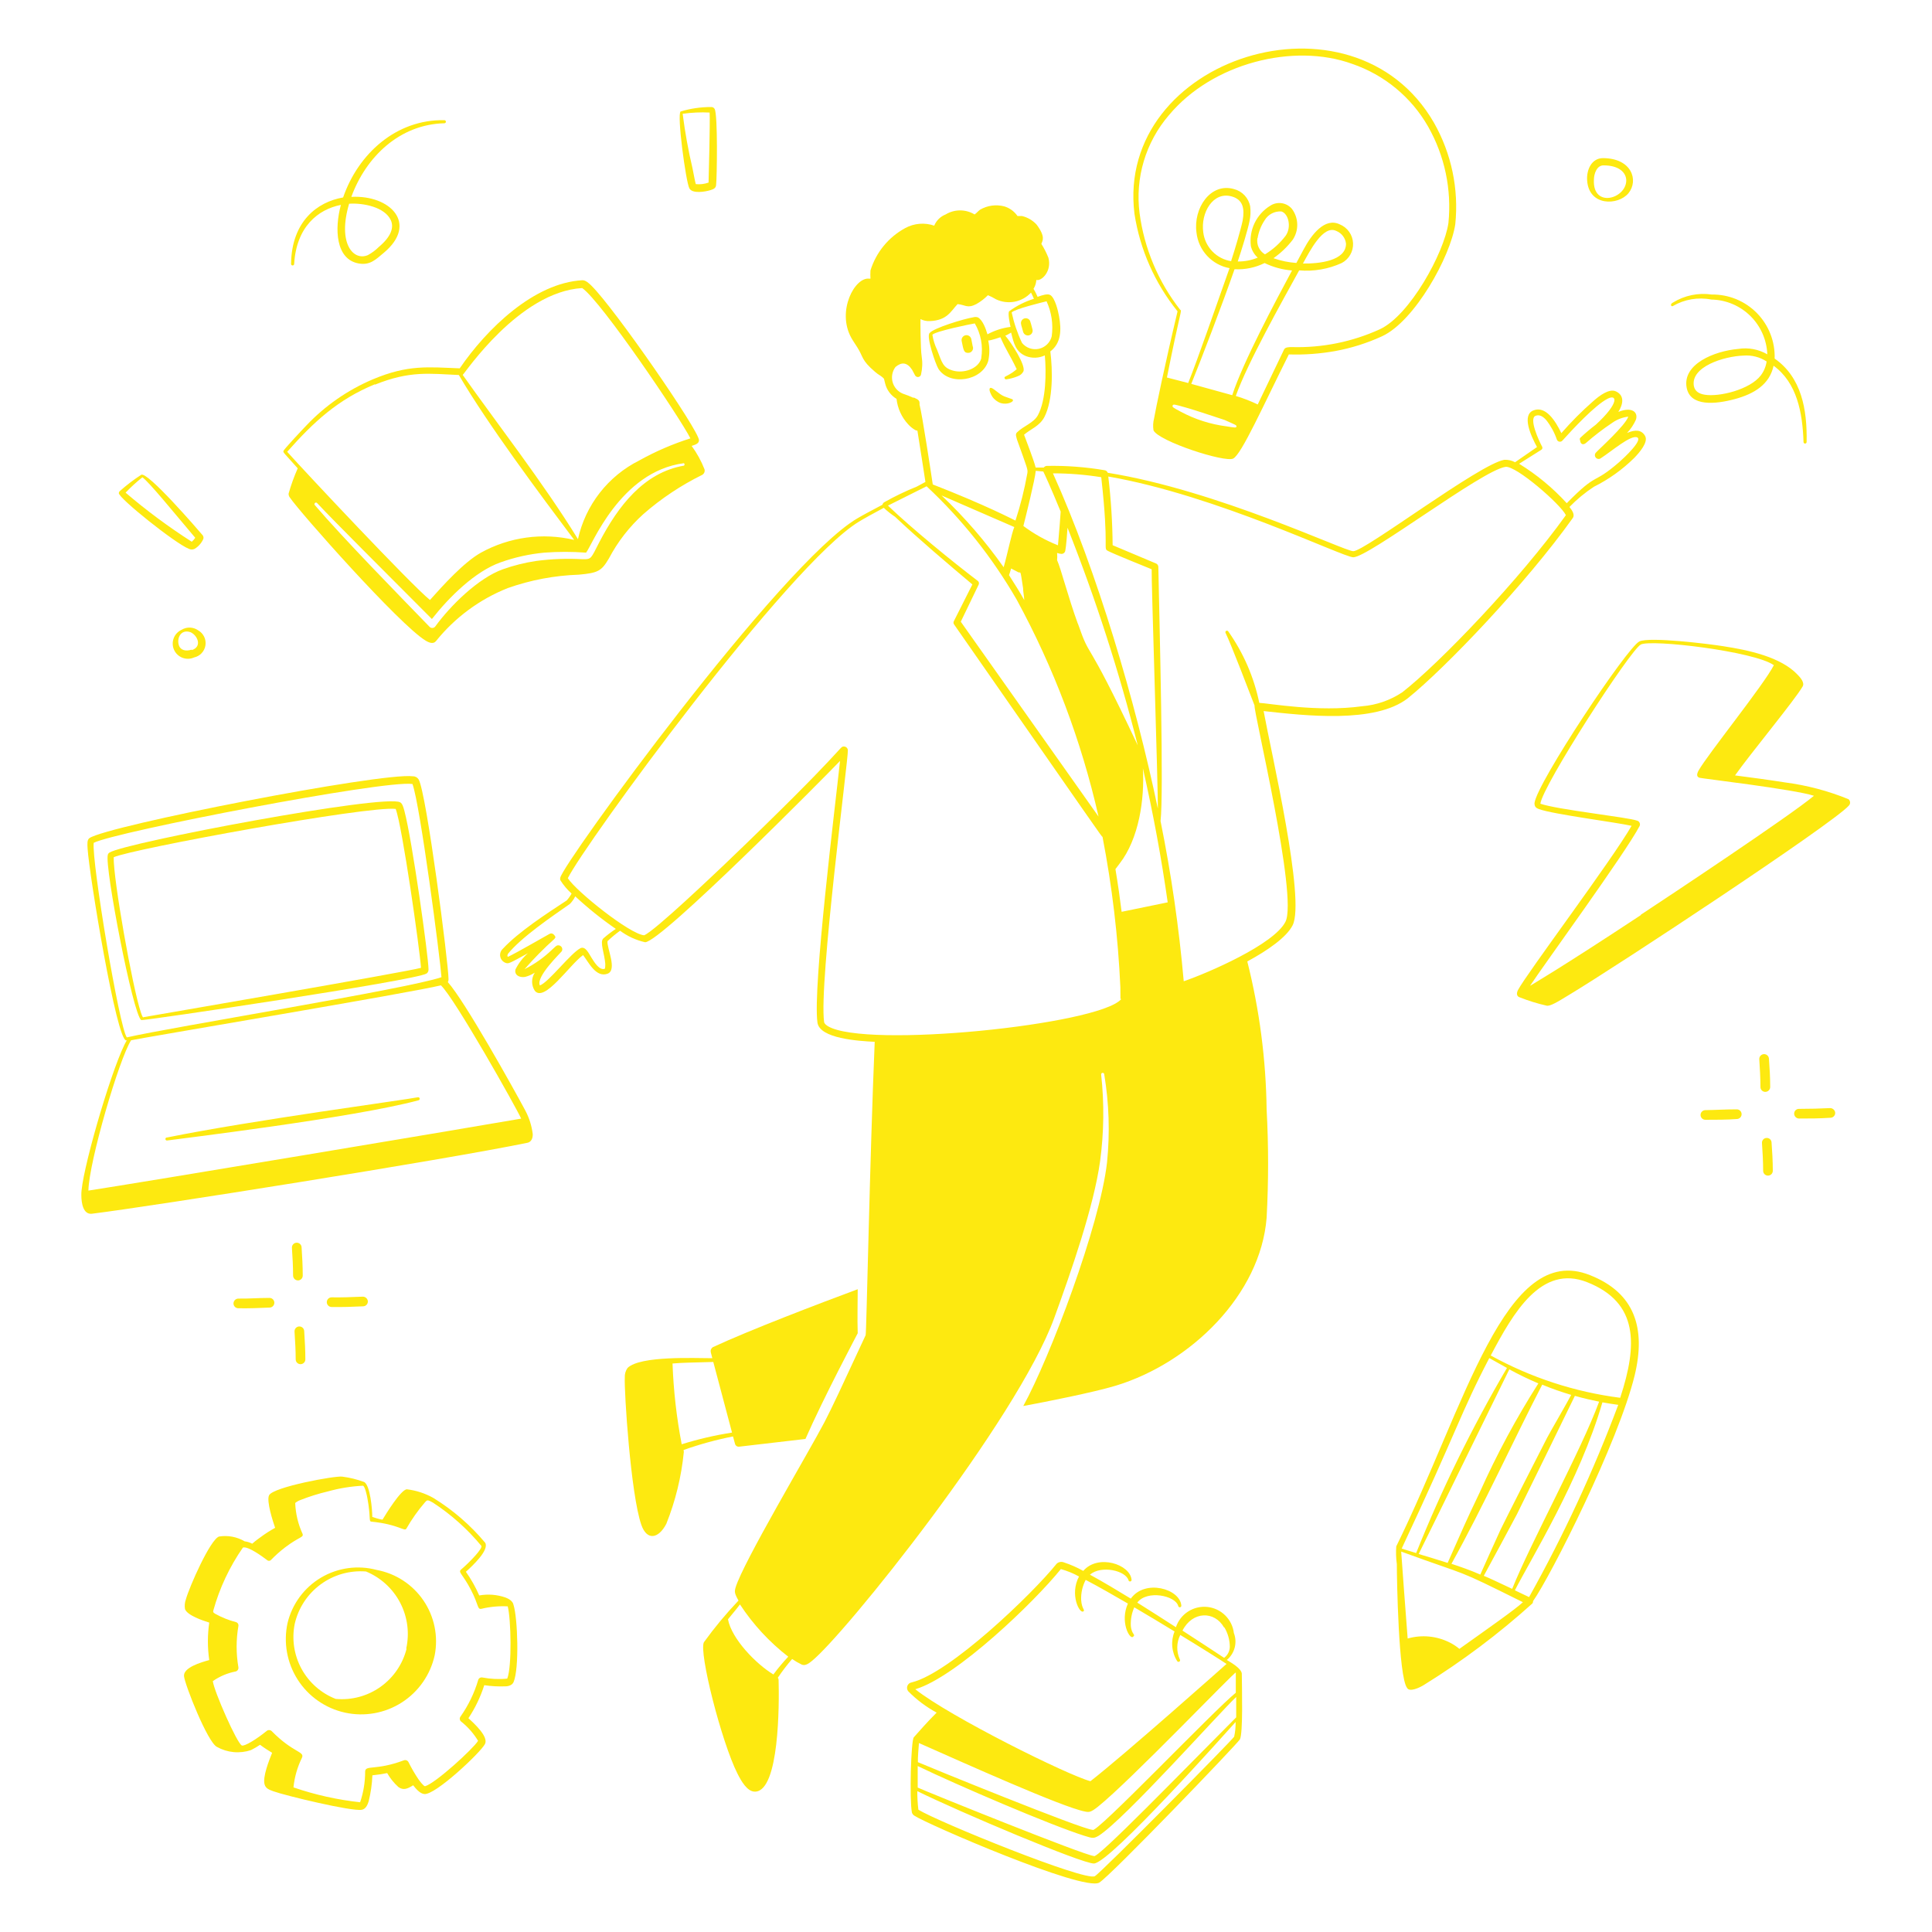
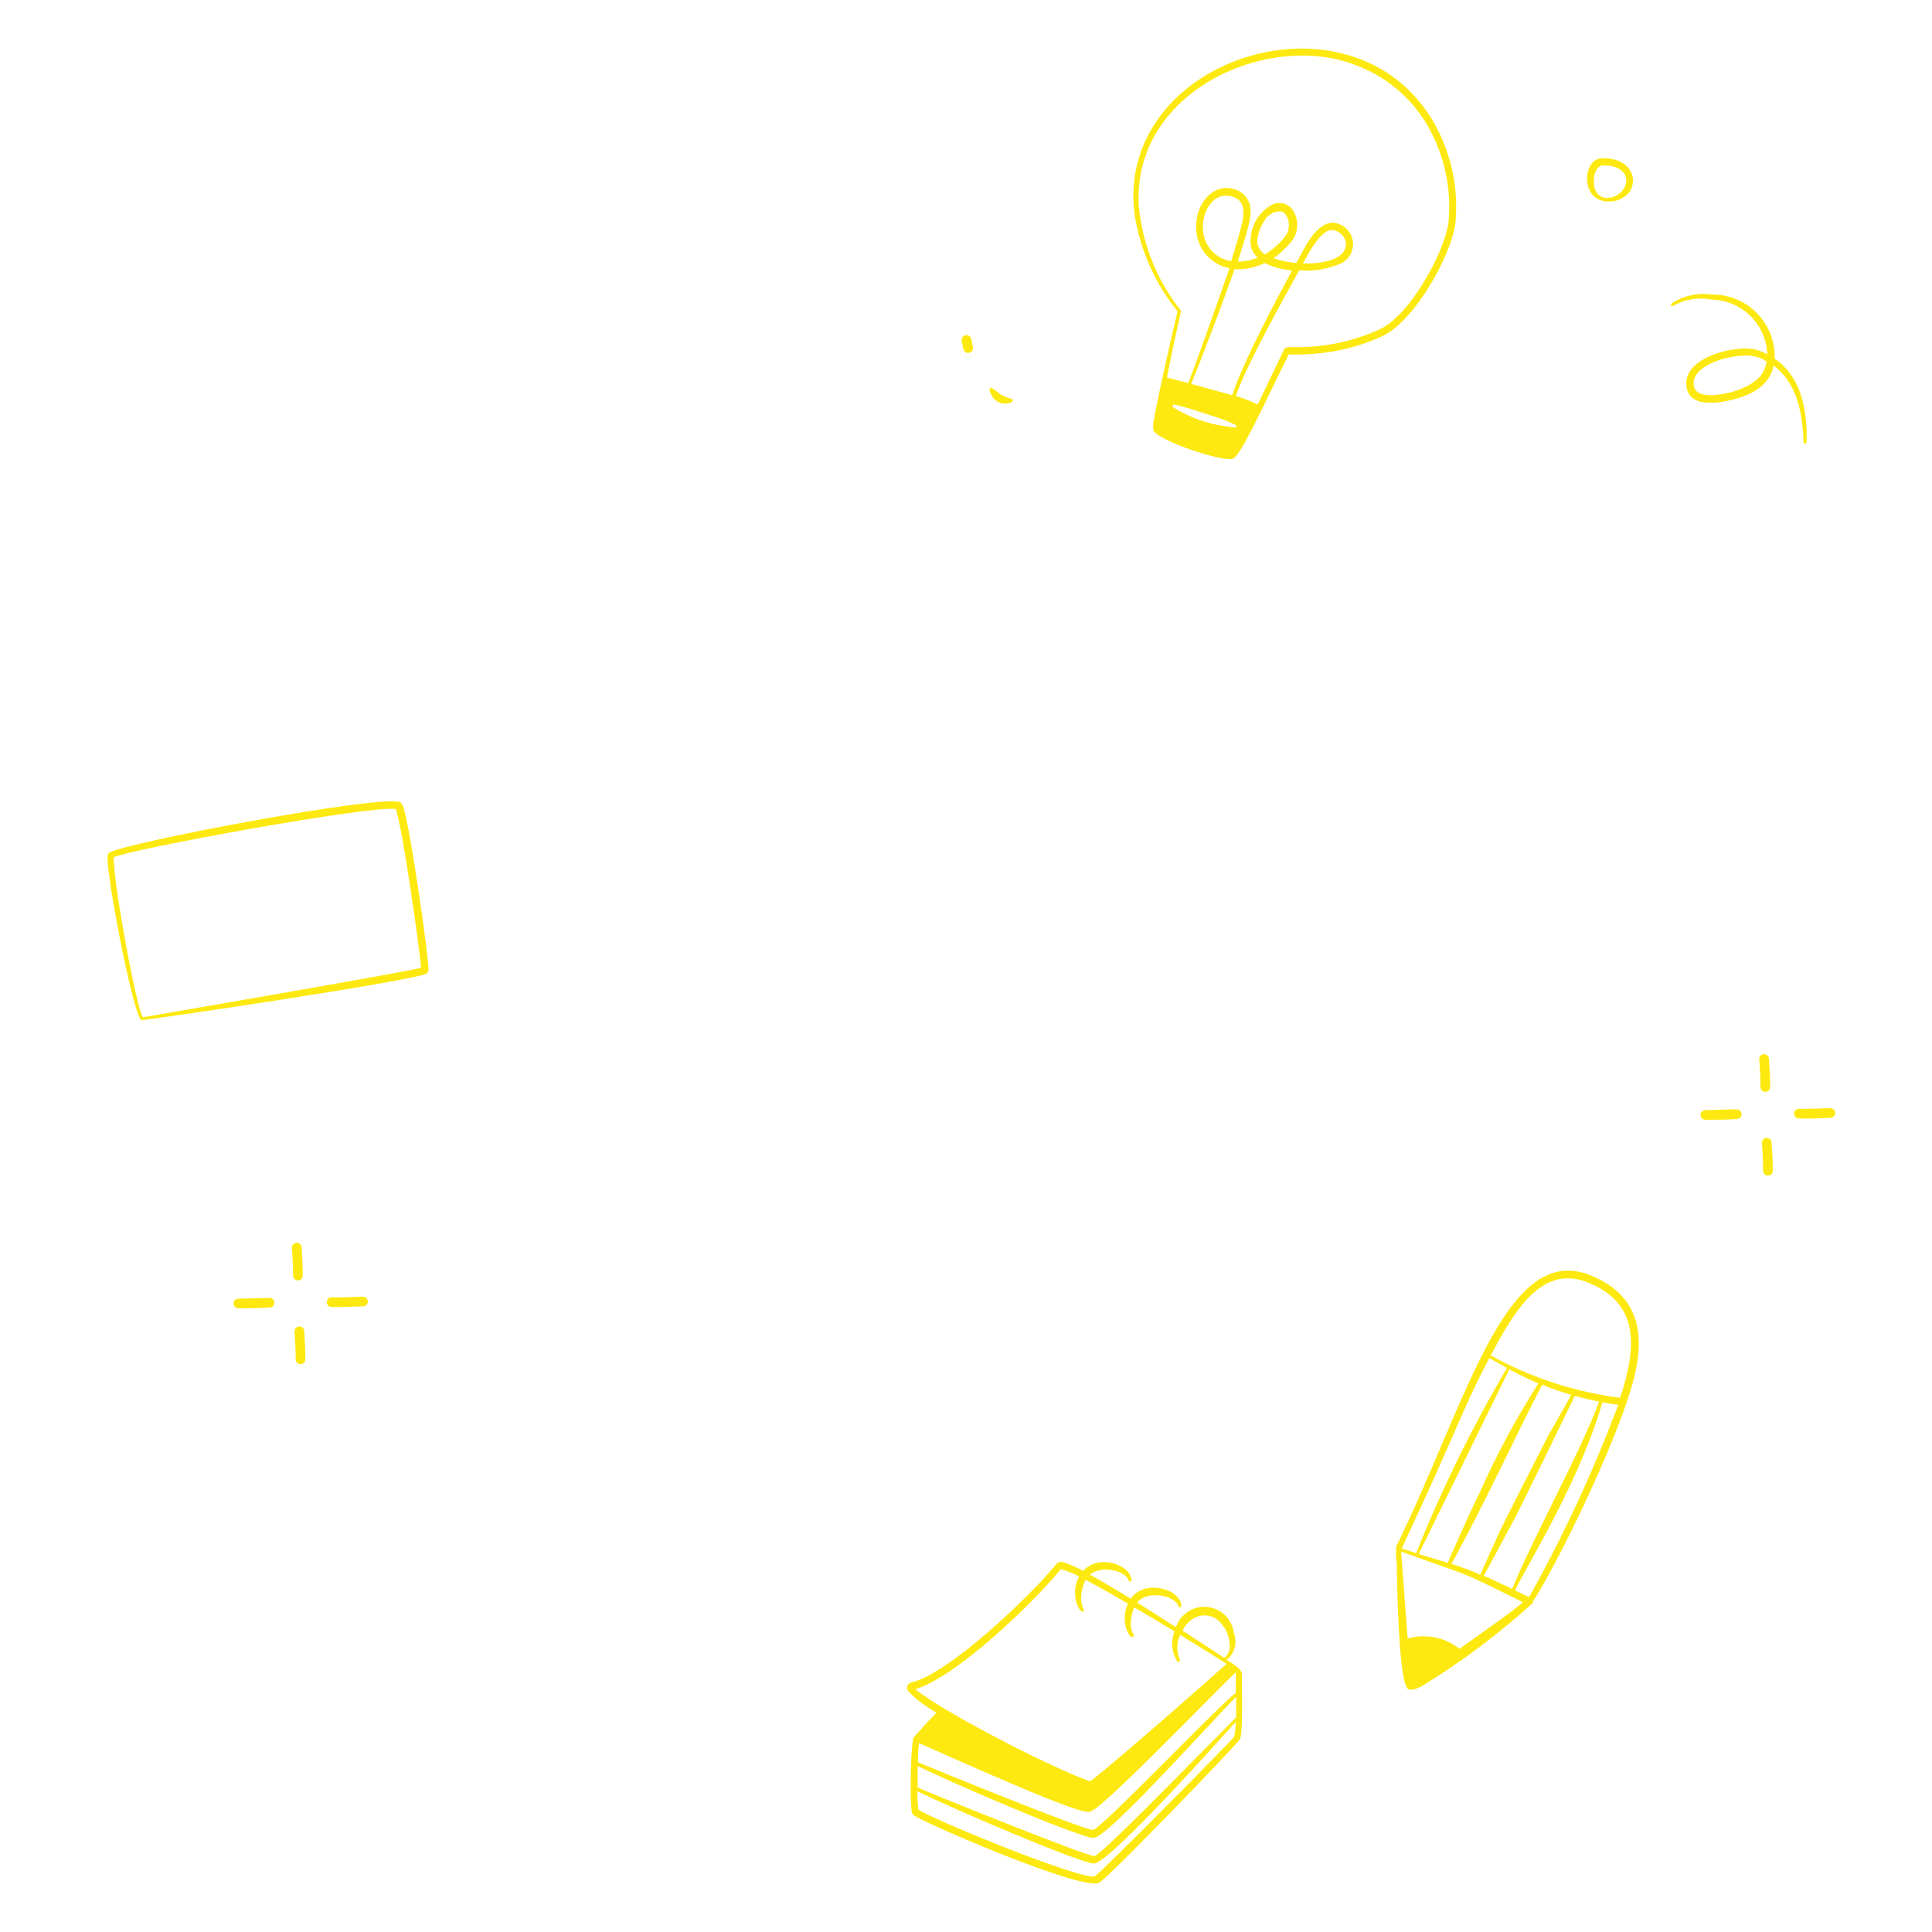
<svg xmlns="http://www.w3.org/2000/svg" width="386" height="386" viewBox="0 0 386 386" fill="none">
-   <path d="M136.586 289.693C139.803 288.553 143.1 287.65 146.448 286.991L146.854 288.477C146.899 288.652 147.006 288.805 147.155 288.908C147.304 289.011 147.485 289.056 147.664 289.037L160.923 287.493C164.571 279.174 171.268 266.571 171.365 266.378C171.268 263.233 171.365 260.588 171.365 257.578C163.78 260.395 149.749 265.742 142.415 269.158C142.249 269.265 142.121 269.421 142.048 269.604C141.975 269.787 141.962 269.989 142.009 270.181C142.009 270.181 142.145 270.663 142.318 271.358C138.728 271.358 127.978 270.837 125.392 273.288C124.99 273.848 124.792 274.529 124.832 275.218C124.678 277.881 126.01 298.571 128.133 304.65C129.233 307.835 131.549 307.487 133.131 304.438C134.963 299.846 136.139 295.018 136.625 290.098C136.625 289.847 136.567 289.867 136.586 289.693ZM134.367 272.419C136.721 272.226 137.455 272.265 142.511 272.111C143.418 275.546 145.29 282.61 146.255 286.219C142.85 286.746 139.489 287.527 136.2 288.554C135.175 283.231 134.562 277.837 134.367 272.419Z" fill="#FDE910" />
-   <path d="M314.223 103.506C314.706 102.83 314.088 101.962 313.567 101.286C315.043 99.768 316.68 98.415 318.45 97.253C321.436 95.764 324.166 93.81 326.537 91.463C327.521 90.44 329.374 88.336 328.679 87.101C327.984 85.866 326.749 85.788 325.07 86.502C325.797 85.739 326.391 84.858 326.826 83.897C327.367 82.392 326.093 81.176 323.333 82.295C324.336 80.693 324.568 79.014 322.87 78.204C321.499 77.547 319.492 79.111 318.334 80.133C316.06 82.12 313.926 84.261 311.946 86.541C310.73 83.993 308.8 81.06 306.387 81.986C303.975 82.913 305.847 87.062 307.082 89.32L302.701 92.35C302.039 91.993 301.291 91.826 300.54 91.868C295.56 92.717 272.69 110.126 270.374 110.126C268.598 110.126 243.238 97.967 221.313 94.454C221.271 94.323 221.192 94.206 221.086 94.117C220.98 94.028 220.852 93.971 220.715 93.952C216.891 93.3 213.013 93.009 209.135 93.084C209.017 93.092 208.903 93.125 208.799 93.182C208.696 93.239 208.606 93.317 208.536 93.412H206.915C206.529 91.849 205.101 88.24 204.599 86.85C205.912 85.711 207.726 85.132 208.672 83.299C210.409 79.902 210.331 73.996 209.849 70.213C212.03 68.553 212.088 65.89 211.586 63.169C211.393 62.069 210.795 59.579 209.868 58.961C209.347 58.614 208.247 58.961 207.301 59.309C206.356 57.109 206.356 58.112 206.742 57.224C206.921 56.815 207.025 56.377 207.05 55.931C208.073 56.24 210.196 54.194 209.463 51.492C209.079 50.525 208.607 49.595 208.054 48.713C208.324 48.057 208.903 47.266 207.089 44.853C206.308 44.01 205.293 43.419 204.175 43.155H203.287C202.647 42.225 201.706 41.544 200.623 41.225C198.989 40.808 197.256 41.05 195.798 41.9C195.412 42.19 195.104 42.576 194.718 42.846C193.845 42.316 192.844 42.036 191.823 42.036C190.802 42.036 189.8 42.316 188.928 42.846C188.417 43.046 187.952 43.348 187.56 43.733C187.169 44.117 186.859 44.577 186.65 45.085C185.705 44.758 184.701 44.633 183.704 44.716C182.708 44.799 181.739 45.089 180.86 45.567C177.526 47.375 175.032 50.416 173.912 54.04C173.881 54.586 173.881 55.134 173.912 55.68H173.7C170.805 55.256 167.119 62.127 170.072 67.473C170.419 68.11 170.863 68.708 171.287 69.403C172.523 71.333 172.04 71.912 174.8 74.266C175.611 74.961 175.746 74.903 176.248 75.328C176.749 75.752 176.556 75.54 176.846 76.621C177.004 77.257 177.286 77.857 177.677 78.383C178.068 78.91 178.56 79.354 179.123 79.69C179.328 81.577 180.133 83.35 181.42 84.746C181.827 85.202 182.303 85.593 182.829 85.904C182.971 85.984 183.129 86.03 183.292 86.039C183.871 89.629 184.585 94.3 184.894 96.288L183.176 97.214C180.929 98.118 178.743 99.169 176.634 100.36C176.468 100.474 176.351 100.646 176.305 100.842C174.26 101.923 172.33 102.946 171.23 103.602C155.905 112.693 112.384 172.619 111.94 175.36C111.891 175.517 111.891 175.685 111.94 175.842C112.564 176.837 113.324 177.74 114.198 178.525C113.929 179.016 113.605 179.476 113.233 179.895C109.373 182.423 103.583 186.187 100.476 189.545C100.258 189.739 100.094 189.987 100.001 190.264C99.909 190.541 99.889 190.837 99.946 191.123C100.002 191.41 100.133 191.677 100.324 191.897C100.515 192.118 100.76 192.285 101.035 192.382C101.614 192.575 101.711 192.517 105.474 190.452C104.44 191.359 103.594 192.461 102.985 193.695C102.734 194.756 103.699 195.374 104.915 195.181C105.599 195.001 106.25 194.715 106.845 194.332C106.497 194.869 106.311 195.496 106.311 196.136C106.311 196.776 106.497 197.403 106.845 197.941C108.775 200.372 113.831 192.71 116.495 190.819C117.576 192.189 119.042 195.393 121.378 194.544C123.404 193.791 121.185 189.333 121.378 188.04C122.163 187.286 123.001 186.589 123.887 185.955C125.375 187.06 127.078 187.842 128.885 188.252C132.07 188.252 165.304 154.709 167.833 152.026C166.926 160.557 162.352 197.169 163.317 204.29C163.76 207.513 171.5 207.977 174.761 208.15C173.777 231.31 173.121 266.398 172.947 266.764C167.833 277.785 166.443 280.796 164.725 284.134C161.599 290.117 148.436 312.197 146.95 317.215C146.738 318.006 146.719 318.315 147.548 319.782C145.061 322.396 142.753 325.175 140.639 328.1C139.578 330.03 144.132 348.017 147.355 354.386C148.089 355.815 149.285 358.015 150.887 357.957C155.712 357.783 155.693 340.452 155.558 335.608C155.557 335.458 155.502 335.314 155.404 335.202C156.278 333.897 157.232 332.647 158.26 331.458C158.874 331.88 159.519 332.255 160.19 332.577C160.846 332.867 161.58 332.365 162.12 331.921C168.547 326.865 203.21 283.671 210.64 263.29C214.018 253.988 218.515 241.134 219.788 232.024C220.567 226.265 220.638 220.431 220.001 214.654C220.001 214.573 220.033 214.494 220.091 214.436C220.149 214.378 220.228 214.346 220.309 214.346C220.391 214.346 220.47 214.378 220.528 214.436C220.586 214.494 220.618 214.573 220.618 214.654C221.585 220.464 221.773 226.377 221.178 232.237C219.75 244.878 209.772 271.223 204.445 280.911C209.038 280.062 218.379 278.209 222.896 276.858C237.95 272.284 251.846 258.639 253.062 243.315C253.455 236.096 253.455 228.86 253.062 221.641C252.931 211.675 251.636 201.758 249.202 192.093C253.293 189.873 257.037 187.268 258.253 184.875C260.859 179.76 253.969 150.328 252.463 142.067C260.704 142.974 274.735 144.615 281.278 139.5C288.767 133.479 304.94 116.533 314.223 103.506ZM154.516 334.546C151.042 332.442 146.178 327.444 145.445 323.526C146.236 322.522 147.066 321.596 147.838 320.554C150.454 324.545 153.715 328.073 157.488 330.995C156.428 332.119 155.435 333.305 154.516 334.546ZM307.951 89.861C308.051 89.797 308.122 89.697 308.151 89.583C308.18 89.468 308.163 89.346 308.105 89.243C307.43 87.989 305.403 83.569 306.812 83.067C307.623 82.758 308.337 83.26 308.935 83.936C309.849 85.095 310.56 86.4 311.039 87.796C311.075 87.909 311.14 88.011 311.23 88.09C311.319 88.168 311.427 88.222 311.544 88.243C311.661 88.265 311.782 88.255 311.894 88.213C312.005 88.172 312.103 88.101 312.177 88.008C314.107 85.866 318.624 80.983 321.171 79.67C323.101 78.667 323.564 80.519 318.836 84.843C317.75 85.671 316.706 86.553 315.709 87.487C315.654 87.562 315.625 87.654 315.625 87.747C315.625 87.841 315.654 87.932 315.709 88.008C315.709 88.51 316.115 89.069 316.809 88.548C318.487 87.076 320.26 85.715 322.117 84.476C323.065 83.803 324.166 83.378 325.321 83.241C324.742 85.016 319.357 89.841 318.894 90.382C318.747 90.513 318.658 90.698 318.645 90.894C318.633 91.091 318.698 91.285 318.827 91.434C318.956 91.584 319.138 91.676 319.335 91.692C319.532 91.709 319.727 91.647 319.878 91.52C322.02 90.131 325.765 86.888 327.058 87.371C328.351 87.853 324.51 91.443 323.545 92.293C318.006 97.098 319.434 94.01 313.027 100.534C310.237 97.478 307.035 94.828 303.512 92.659L307.951 89.861ZM224.092 182.173C223.764 179.509 223.359 176.633 222.857 173.642L223.687 172.542C227.547 167.582 228.705 159.688 228.338 153.493C230.403 162.544 232.044 171.442 233.298 180.281L224.092 182.173ZM195.393 116.089C190.317 112.229 182.153 105.571 177.406 101.016L185.126 97.156C192.214 103.778 198.283 111.413 203.132 119.814C210.548 133.437 216.049 148.017 219.48 163.143L191.958 124.215L195.548 116.765C195.595 116.65 195.606 116.524 195.578 116.402C195.55 116.281 195.486 116.172 195.393 116.089ZM208.44 94.203C208.556 94.415 209.887 97.253 211.914 102.213C211.914 102.425 211.547 107.25 211.374 108.948C208.91 107.972 206.587 106.674 204.464 105.088C204.889 103.409 206.799 95.786 206.935 94.068L208.44 94.203ZM201.588 114.931C201.724 114.584 201.859 114.121 202.013 113.58L203.306 114.256C204.04 114.738 203.75 113.272 204.406 117.518C204.406 118.232 204.599 119.023 204.638 119.891C203.75 118.29 202.65 116.572 201.608 114.931H201.588ZM200.508 113.31C196.861 108.138 192.711 103.341 188.117 98.99L202.65 105.301C202.09 106.632 201.28 110.705 200.527 113.31H200.508ZM215.349 124.62C213.419 119.351 211.933 113.465 211.2 111.921C211.243 111.439 211.243 110.955 211.2 110.473C211.479 110.577 211.771 110.642 212.068 110.666C212.255 110.668 212.435 110.603 212.577 110.482C212.719 110.362 212.812 110.194 212.84 110.01C212.995 109.373 213.246 106.15 213.284 105.436C218.899 119.611 223.586 134.136 227.315 148.919C216.411 125.72 218.09 132.436 215.369 124.62H215.349ZM231.31 161.464C226.91 140.369 219.171 114.063 210.37 94.57C213.602 94.572 216.829 94.83 220.02 95.342C221.66 110.01 220.29 109.508 221.39 110.087C222.49 110.666 229.11 113.329 230.095 113.735C229.998 115.221 231.388 157.719 231.33 161.464H231.31ZM209.096 60.197C210.102 62.392 210.457 64.83 210.119 67.222C209.962 67.83 209.639 68.383 209.186 68.82C208.733 69.255 208.169 69.557 207.554 69.691C206.94 69.825 206.301 69.786 205.708 69.579C205.114 69.371 204.59 69.003 204.194 68.515C203.273 66.575 202.58 64.535 202.129 62.435C202.65 61.76 208.208 60.409 209.096 60.197ZM182.539 79.497C181.834 79.176 181.113 78.892 180.378 78.647C179.884 78.445 179.444 78.132 179.091 77.732C178.737 77.333 178.479 76.858 178.338 76.344C178.196 75.829 178.174 75.29 178.274 74.766C178.373 74.242 178.591 73.747 178.911 73.321C180.127 72.298 181.227 72.356 182.231 73.88C182.867 75.058 182.848 75.154 183.138 75.27C183.221 75.306 183.311 75.325 183.401 75.324C183.492 75.323 183.582 75.303 183.664 75.264C183.746 75.226 183.819 75.17 183.878 75.101C183.937 75.032 183.981 74.952 184.006 74.865C184.292 73.656 184.338 72.404 184.141 71.178C183.91 69.847 183.871 63.941 183.91 63.748C184.473 64.045 185.107 64.185 185.743 64.153C189.236 64.018 189.931 62.223 191.321 60.756C192.923 60.911 193.251 61.683 195.065 60.756C195.915 60.273 196.694 59.676 197.381 58.981C197.936 59.208 198.471 59.479 198.983 59.791C200.14 60.347 201.444 60.518 202.705 60.279C203.966 60.039 205.117 59.401 205.989 58.46C206.201 58.865 206.394 59.27 206.568 59.695C204.794 60.245 203.125 61.087 201.627 62.184C201.299 62.59 201.781 64.79 201.897 65.311C200.28 65.514 198.716 66.019 197.285 66.797C196.995 65.794 196.358 63.922 195.355 63.4C195.053 63.308 194.73 63.308 194.428 63.4C192.691 63.671 186.457 65.543 185.705 66.566C185.048 67.28 186.92 72.799 187.499 73.707C189.719 77.142 196.223 76.138 197.439 72.124C197.74 70.777 197.74 69.38 197.439 68.032C197.999 68.032 199.678 67.434 199.871 67.376C201.202 70.368 201.588 70.541 203.132 73.764C202.92 73.938 202.573 74.228 202.283 74.421C200.913 75.328 200.623 75.173 200.701 75.559C200.723 75.636 200.773 75.702 200.84 75.744C200.908 75.787 200.989 75.804 201.067 75.791C201.877 75.675 202.669 75.455 203.422 75.135C203.873 74.967 204.244 74.636 204.464 74.208C205.005 72.993 202.013 68.418 200.836 67.048C201.067 67.048 201.608 66.662 202.013 66.45C202.553 68.611 202.92 70.31 205.005 71.159C205.607 71.386 206.249 71.49 206.892 71.463C207.536 71.437 208.167 71.281 208.749 71.005C209.058 74.401 209 79.921 207.378 82.932C206.549 84.495 204.503 85.094 203.19 86.387C202.804 86.753 203.055 87.275 203.19 87.834C205.333 93.798 205.371 93.779 205.255 94.551C204.687 97.755 203.894 100.915 202.882 104.008C202.399 103.795 196.976 100.92 186.361 96.789C186.033 94.609 184.276 82.971 183.717 80.828C183.755 80.076 183.659 79.902 182.539 79.4V79.497ZM196.049 71.622C195.432 73.726 192.517 74.633 190.433 74.054C188.349 73.475 188.214 72.413 187.229 69.904C186.768 68.946 186.449 67.925 186.284 66.874C186.92 66.18 193.888 64.751 194.756 64.616C195.974 66.7 196.431 69.142 196.049 71.526V71.622ZM120.528 187.499C119.795 188.213 120.779 190.549 120.934 192.575C120.934 192.749 120.934 193.502 120.818 193.56C119.756 193.907 118.772 192.305 118.174 191.34C117.576 190.375 116.977 189.063 116.032 189.41C114.102 190.317 109.624 196.262 107.868 196.879C106.98 195.181 112.056 190.336 112.229 190.066C112.304 189.942 112.343 189.8 112.342 189.655C112.342 189.511 112.301 189.369 112.226 189.246C112.15 189.122 112.042 189.022 111.913 188.956C111.785 188.889 111.64 188.86 111.496 188.87C111.149 188.87 110.917 189.178 110.377 189.661C108.733 191.265 106.852 192.606 104.799 193.637C106.66 191.502 108.652 189.484 110.763 187.596C110.867 187.489 110.94 187.355 110.975 187.21C110.975 187.21 110.57 186.187 109.778 186.592C108.659 187.21 103.216 190.356 101.499 191.166C101.267 191.012 101.402 190.78 101.499 190.549C104.22 187.21 110.203 183.157 113.87 180.59C114.3 180.147 114.659 179.639 114.931 179.085C117.471 181.448 120.18 183.621 123.037 185.589C122.157 186.166 121.319 186.804 120.528 187.499ZM165.44 205.043C165.015 204.773 164.706 204.522 164.648 204.175C163.587 196.3 169.493 151.679 169.396 149.922C169.396 149.819 169.376 149.717 169.336 149.622C169.296 149.527 169.237 149.441 169.163 149.369C169.089 149.297 169.002 149.241 168.906 149.203C168.81 149.166 168.708 149.148 168.605 149.15C167.62 149.15 169.357 149.15 144.769 172.696C143.148 174.221 130.757 186.071 128.692 186.862C125.855 186.65 115.182 178.139 113.445 175.456C116.804 168.663 157.527 112.77 171.616 104.22C172.696 103.564 174.549 102.541 176.576 101.46C177.276 102.121 178.032 102.721 178.834 103.255C183.311 107.501 189.545 112.789 194.274 116.765L190.587 124.08C190.532 124.176 190.502 124.286 190.502 124.398C190.502 124.51 190.532 124.62 190.587 124.716C220.522 167.659 220.078 167.176 220.271 167.176C222.19 177.1 223.383 187.149 223.841 197.246C223.841 199.967 223.841 199.736 223.957 199.543C224.073 199.35 223.957 199.678 223.957 199.678C219.287 204.773 173.063 209.521 165.44 205.043ZM272.13 141.102C263.387 142.318 253.505 140.504 251.595 140.427C250.533 135.282 248.417 130.412 245.38 126.125C245.334 126.063 245.266 126.02 245.189 126.006C245.113 125.992 245.034 126.007 244.968 126.048C244.902 126.09 244.854 126.154 244.834 126.229C244.814 126.305 244.823 126.385 244.859 126.453C245.978 128.731 249.723 138.555 250.649 140.948C250.36 141.874 259.373 179.142 256.825 184.16C254.548 188.696 241.289 194.409 236.502 196.049C235.556 185.305 234.009 174.622 231.87 164.05C232.526 158.491 231.677 125.45 231.426 113.233C231.419 113.091 231.371 112.954 231.29 112.838C231.208 112.722 231.094 112.631 230.963 112.577L222.297 108.929C222.258 104.343 221.968 99.762 221.429 95.207C243.064 98.951 268.27 111.322 270.374 111.342C273.423 111.342 296.081 93.972 300.771 93.277C302.856 92.949 311.811 100.765 312.853 102.927C303.705 115.703 287.628 132.494 280.178 138.304C277.778 139.908 275.008 140.872 272.13 141.102Z" fill="#FDE910" />
  <path d="M194.062 67.762C194.038 67.635 193.989 67.514 193.918 67.407C193.847 67.299 193.756 67.206 193.649 67.133C193.543 67.061 193.423 67.01 193.297 66.984C193.17 66.957 193.04 66.956 192.913 66.98C192.787 67.004 192.666 67.053 192.558 67.124C192.45 67.195 192.357 67.286 192.285 67.393C192.212 67.499 192.161 67.619 192.135 67.745C192.109 67.872 192.108 68.002 192.132 68.129C192.518 70.059 192.595 70.503 193.444 70.503C193.605 70.503 193.763 70.464 193.904 70.388C194.046 70.312 194.166 70.202 194.254 70.067C194.342 69.933 194.395 69.779 194.409 69.619C194.423 69.46 194.396 69.299 194.332 69.152C194.274 68.843 194.1 67.936 194.062 67.762ZM199.968 80.539C201.222 80.905 202.419 80.307 202.38 79.998C202.341 79.689 202.38 79.844 200.682 79.207C199.543 78.782 198.288 77.277 197.845 77.508C197.401 77.74 198.076 78.975 198.231 79.207C198.643 79.833 199.255 80.302 199.968 80.539ZM235.267 62.204C232.739 72.799 230.886 81.793 230.577 83.588C230.372 84.369 230.333 85.184 230.462 85.981C231.484 88.162 244.705 92.466 246.384 91.617C248.063 90.768 252.425 80.944 257.501 70.811C260.61 70.911 263.722 70.684 266.784 70.136C270.009 69.544 273.147 68.552 276.125 67.183C282.649 64.172 289.79 51.28 290.755 44.795C291.478 37.754 289.987 30.663 286.489 24.511C270.297 -3.571 222.799 11.541 226.659 42.73C227.762 49.867 230.731 56.585 235.267 62.204ZM247.04 85.19C247.04 85.499 246.693 85.46 245.11 85.19C241.873 84.783 238.739 83.782 235.866 82.237C234.515 81.504 234.148 81.349 234.283 81.021C234.418 80.693 234.708 80.809 236.792 81.388C236.985 81.388 242.968 83.318 244.686 83.916C246.905 84.92 247.04 84.92 247.04 85.19ZM246.693 53.789C248.754 53.896 250.808 53.47 252.657 52.554C254.375 53.386 256.234 53.89 258.138 54.04C254.895 60.081 248.314 72.394 246.191 78.956L238.008 76.698C239.938 71.95 244.203 60.833 246.654 53.789H246.693ZM246.017 52.187C244.577 51.969 243.247 51.285 242.233 50.239C241.218 49.193 240.575 47.843 240.401 46.397C239.861 42.537 242.331 38.214 246.056 39.237C248.391 39.873 248.681 41.726 248.275 44.062C247.928 45.76 246.674 50.025 245.979 52.11L246.017 52.187ZM251.267 47.555C251.473 46.292 251.947 45.088 252.657 44.023C252.994 43.443 253.488 42.968 254.082 42.655C254.675 42.341 255.345 42.2 256.015 42.247C257.443 42.672 258.061 45.374 256.883 47.072C255.752 48.574 254.343 49.845 252.734 50.817C252.18 50.492 251.739 50.005 251.47 49.422C251.201 48.839 251.116 48.187 251.228 47.555H251.267ZM233.53 23.025C242.177 12.622 258.447 8.492 270.2 12.776C276.585 14.968 281.956 19.406 285.312 25.263C288.64 31.118 290.063 37.863 289.384 44.563C288.497 50.566 281.664 63.033 275.662 65.793C270.174 68.297 264.187 69.511 258.157 69.345C257.501 69.345 256.806 69.345 256.555 69.808C255.416 72.124 253.332 76.601 251.286 80.809C249.874 80.127 248.408 79.559 246.905 79.11C249.144 72.703 256.208 60.119 259.566 54.02C262.476 54.27 265.4 53.764 268.058 52.554C268.776 52.176 269.371 51.601 269.774 50.896C270.177 50.192 270.37 49.387 270.332 48.577C270.293 47.766 270.024 46.984 269.557 46.321C269.089 45.658 268.442 45.142 267.691 44.834C264.7 43.367 262.017 46.879 260.454 49.832C260.029 50.604 259.547 51.511 259.006 52.534C257.445 52.432 255.906 52.113 254.432 51.589C255.9 50.557 257.202 49.307 258.292 47.883C258.903 46.96 259.213 45.87 259.178 44.764C259.144 43.658 258.767 42.59 258.099 41.707C257.575 41.098 256.846 40.701 256.051 40.591C255.255 40.481 254.446 40.665 253.776 41.109C252.424 41.939 251.341 43.142 250.656 44.573C249.972 46.004 249.715 47.602 249.916 49.176C250.126 50.064 250.604 50.866 251.286 51.473C250.02 51.997 248.661 52.26 247.291 52.245C248.063 49.967 249.318 45.856 249.646 44.177C249.852 43.22 249.897 42.235 249.781 41.263C249.632 40.428 249.244 39.655 248.666 39.035C248.087 38.415 247.342 37.976 246.519 37.77C241.829 36.438 238.375 41.63 239.05 46.474C239.241 48.21 239.986 49.838 241.175 51.118C242.364 52.397 243.933 53.259 245.651 53.577C243.18 60.525 239.32 71.738 237.39 76.524L233.144 75.424C235.866 61.76 236.194 62.088 235.808 61.914C231.422 56.323 228.617 49.658 227.682 42.614C227.227 39.121 227.513 35.572 228.521 32.197C229.528 28.822 231.235 25.696 233.53 23.025ZM260.319 52.65C261.67 50.199 264.372 44.834 266.996 46.146C267.521 46.358 267.979 46.708 268.319 47.161C268.659 47.613 268.869 48.15 268.926 48.713C268.888 52.11 263.6 52.708 260.241 52.65H260.319ZM334.199 61.161C336.525 59.794 339.272 59.327 341.919 59.849C344.827 59.901 347.605 61.064 349.682 63.099C351.76 65.133 352.981 67.886 353.094 70.792C351.345 69.778 349.301 69.396 347.304 69.711C342.459 70.136 336.129 72.761 336.978 77.431C337.673 81.291 342.768 80.77 346.628 79.728C350.488 78.686 353.557 76.794 354.348 73.07C359.038 76.486 360.138 82.469 360.331 88.317C360.331 88.398 360.364 88.477 360.422 88.535C360.48 88.593 360.558 88.625 360.64 88.625C360.722 88.625 360.8 88.593 360.858 88.535C360.916 88.477 360.949 88.398 360.949 88.317C361.084 81.774 359.907 75.366 354.561 71.641C354.616 69.966 354.33 68.296 353.721 66.734C353.112 65.172 352.192 63.75 351.018 62.554C349.843 61.357 348.438 60.412 346.887 59.774C345.337 59.137 343.673 58.821 341.996 58.845C339.317 58.454 336.585 59.014 334.276 60.428C333.562 60.775 333.89 61.297 334.199 61.161ZM351.801 74.999C349.62 77.856 343.444 79.342 340.587 78.859C339.526 78.686 338.657 78.242 338.426 77.142C337.731 73.282 344.389 71.178 348.365 71.043C349.984 70.919 351.599 71.333 352.959 72.22C352.813 73.229 352.414 74.185 351.801 74.999ZM325.36 38.6C327.425 36.052 326.035 31.613 320.264 31.594C318.026 31.594 316.945 33.871 317.099 36.052C317.447 41.244 323.295 41.089 325.36 38.6ZM318.45 35.956C318.45 34.682 319.049 33.022 320.38 33.041C323.488 33.041 324.916 34.489 324.916 36.091C324.839 39.738 318.199 41.63 318.45 35.956ZM317.659 254.76C300.694 247.985 292.82 280.776 278.962 308.954C278.875 310.139 278.914 311.329 279.078 312.505C279.078 315.458 279.406 335.009 281.124 337.229C281.587 338.116 283.537 337.229 284.444 336.669C292.148 331.9 299.408 326.448 306.137 320.38C306.194 320.314 306.238 320.237 306.264 320.154C306.291 320.071 306.3 319.984 306.291 319.897C309.881 314.783 323.333 288.149 326.595 274.793C328.872 265.336 326.614 258.292 317.659 254.76ZM323.719 279.271C314.637 278.107 305.856 275.239 297.838 270.817C302.354 262.267 307.932 252.521 317.138 256.188C327.386 260.26 327.174 268.694 323.719 279.213V279.271ZM291.604 329.451C291.011 328.954 290.364 328.526 289.674 328.177C287.066 326.851 284.053 326.561 281.24 327.366C281.047 325.07 279.947 310.131 279.947 309.996C294.402 315.284 289.944 312.988 304.265 320.109C302.759 321.538 297.104 325.494 291.604 329.412V329.451ZM301.563 273.596C303.445 274.625 305.377 275.559 307.353 276.395C302.929 283.344 299.02 290.607 295.657 298.127C292.415 304.901 292.53 304.862 289.23 312.254C287.3 311.637 285.37 311.058 283.44 310.479C285.524 306.329 300.347 275.99 301.563 273.558V273.596ZM289.983 312.447C296.255 301.195 302.644 287.203 308.125 276.646C310.055 277.456 311.985 278.113 313.915 278.692C312.892 280.622 309.9 285.755 309.109 287.242C308.318 288.728 300.385 304.361 299.826 305.557C298.938 307.487 296.506 312.872 295.753 314.59C293.785 313.721 291.893 313.065 289.906 312.409L289.983 312.447ZM296.448 314.841C297.626 312.698 302.47 303.704 303.068 302.546C303.975 300.752 314.088 280.081 314.648 278.885C316.424 279.386 318.296 279.811 319.492 280.043C315.961 289.693 305.789 308.279 302.122 317.446C298.784 315.883 298.031 315.497 296.371 314.802L296.448 314.841ZM297.626 271.377L301.08 273.307C294.118 285.163 288.054 297.524 282.938 310.286L280.043 309.398C291.257 285.505 291.778 282.378 297.548 271.338L297.626 271.377ZM305.577 319.125L302.663 317.736C305.809 311.56 315.652 295.714 320.149 280.178C321.229 280.371 322.291 280.544 323.314 280.68C318.354 293.913 312.399 306.752 305.5 319.087L305.577 319.125ZM245.11 331.651C245.88 331.014 246.429 330.152 246.682 329.185C246.935 328.219 246.878 327.198 246.519 326.266C246.355 324.921 245.739 323.672 244.771 322.725C243.802 321.777 242.541 321.188 241.193 321.053C239.845 320.918 238.491 321.246 237.354 321.983C236.218 322.72 235.366 323.822 234.939 325.108C232.469 323.506 229.786 321.808 227.219 320.187C229.149 317.62 234.823 318.758 235.402 320.862C235.415 320.944 235.46 321.018 235.527 321.066C235.594 321.115 235.677 321.135 235.759 321.123C235.841 321.11 235.915 321.065 235.964 320.998C236.012 320.931 236.033 320.848 236.02 320.766C235.73 317.407 228.744 315.439 225.926 319.395C223.436 317.871 220.348 316.018 217.762 314.609C219.982 312.679 224.942 313.76 225.482 315.767C225.508 315.836 225.557 315.893 225.62 315.929C225.684 315.965 225.759 315.977 225.83 315.963C225.902 315.949 225.967 315.91 226.013 315.853C226.058 315.796 226.082 315.724 226.08 315.651C225.83 312.525 219.364 310.421 216.43 313.856C215.201 313.168 213.909 312.599 212.57 312.158C212.326 312.056 212.057 312.028 211.797 312.076C211.537 312.124 211.296 312.246 211.104 312.428C206.221 318.508 189.758 334.295 182.154 336.128C181.962 336.157 181.782 336.236 181.631 336.356C181.48 336.477 181.363 336.635 181.293 336.815C181.223 336.995 181.201 337.191 181.23 337.382C181.259 337.573 181.338 337.753 181.459 337.904C183.129 339.599 185.041 341.036 187.133 342.169C185.203 344.099 183.698 345.836 182.578 347.091C181.999 347.708 181.69 359.52 182.192 362.126C182.267 362.381 182.432 362.6 182.655 362.743C185.087 364.403 216.411 377.952 219.615 376.137C221.757 374.921 247.33 348.307 247.735 347.496C248.353 346.222 248.14 337.73 248.102 334.334C247.947 333.311 246.037 332.211 245.11 331.651ZM183.35 357.146V352.842C191.36 356.702 209.695 364.577 216.643 366.777C218.418 367.356 218.573 367.279 219.499 366.777C224.807 363.38 243.547 342.266 246.982 339.043V343.115C236.56 353.556 218.862 371.853 218.534 370.811C216.623 370.695 185.01 357.918 183.35 357.146ZM244.628 325.147C245.322 326.316 245.694 327.647 245.709 329.007C245.702 329.439 245.596 329.864 245.398 330.249C245.201 330.634 244.917 330.969 244.57 331.226C242.949 330.145 239.88 328.138 236.252 325.784C238.239 321.866 242.659 321.808 244.551 325.147H244.628ZM182.868 337.499C191.09 335.067 206.703 320.013 211.953 313.49C213.216 313.841 214.434 314.34 215.581 314.976C213.651 318.565 215.716 322.503 216.45 321.943C216.855 321.634 216.122 321.518 216.006 319.627C215.957 318.245 216.269 316.875 216.913 315.651C219.576 317.041 222.703 318.855 225.347 320.38C223.726 323.989 225.675 327.559 226.351 327.038C227.026 326.517 226.042 326.633 225.926 324.741C225.879 323.501 226.117 322.267 226.621 321.132C229.342 322.734 232.121 324.394 234.669 325.957C234.276 326.919 234.121 327.961 234.215 328.995C234.309 330.03 234.65 331.027 235.209 331.902C235.235 331.935 235.266 331.962 235.302 331.983C235.338 332.004 235.378 332.017 235.419 332.023C235.461 332.028 235.502 332.025 235.543 332.014C235.583 332.004 235.62 331.985 235.653 331.96C235.686 331.934 235.714 331.903 235.735 331.867C235.755 331.831 235.769 331.791 235.774 331.75C235.78 331.708 235.777 331.667 235.766 331.626C235.755 331.586 235.736 331.549 235.711 331.516C235.364 330.749 235.193 329.914 235.21 329.073C235.226 328.232 235.431 327.405 235.808 326.652C240.305 329.393 243.933 331.689 245.052 332.442C244.84 332.635 224.71 350.546 217.859 355.872C213.362 354.695 189.758 342.98 182.868 337.499ZM183.601 348.249C192.344 352.109 212.204 361.064 216.778 361.933C217.569 362.087 217.878 362.145 219.383 360.948C225.81 355.795 246.712 333.928 246.905 334.16C246.915 334.217 246.915 334.276 246.905 334.334V338.194C242.601 341.648 218.669 366.777 218.283 365.58C216.353 365.58 184.991 352.784 183.389 352.07C183.35 351.26 183.524 349.098 183.601 348.249ZM218.746 374.844C216.816 375.944 187.423 363.998 183.485 361.566C183.337 360.336 183.267 359.099 183.273 357.86C191.726 362.029 216.315 372.412 218.573 372.316C221.873 372.142 245.207 345.875 246.867 344.041C246.886 345.027 246.789 346.012 246.577 346.975C246.249 347.612 220.02 374.13 218.746 374.844ZM58.846 266.05C58.981 268.115 59.078 269.91 59.078 271.589C59.078 271.845 59.179 272.091 59.36 272.272C59.541 272.453 59.787 272.554 60.042 272.554C60.298 272.554 60.544 272.453 60.725 272.272C60.906 272.091 61.008 271.845 61.008 271.589C61.008 269.794 60.911 268.019 60.776 265.915C60.758 265.659 60.639 265.421 60.446 265.252C60.252 265.084 59.999 265 59.743 265.018C59.487 265.036 59.249 265.154 59.081 265.348C58.913 265.542 58.828 265.794 58.846 266.05ZM352.92 227.354C352.794 227.361 352.671 227.393 352.557 227.449C352.444 227.505 352.343 227.583 352.26 227.678C352.178 227.773 352.115 227.884 352.076 228.004C352.036 228.124 352.022 228.251 352.032 228.377C352.148 230.152 352.264 232.063 352.264 233.916C352.264 234.172 352.365 234.417 352.546 234.598C352.727 234.779 352.973 234.881 353.229 234.881C353.485 234.881 353.73 234.779 353.911 234.598C354.092 234.417 354.194 234.172 354.194 233.916C354.194 231.986 354.078 230.056 353.943 228.241C353.936 228.115 353.903 227.992 353.848 227.879C353.792 227.766 353.714 227.665 353.619 227.582C353.523 227.499 353.412 227.436 353.292 227.397C353.172 227.358 353.046 227.343 352.92 227.354ZM53.847 261.244C54.103 261.244 54.349 261.143 54.53 260.962C54.711 260.781 54.812 260.535 54.812 260.279C54.812 260.024 54.711 259.778 54.53 259.597C54.349 259.416 54.103 259.314 53.847 259.314C51.512 259.314 49.563 259.488 47.633 259.45C47.375 259.45 47.127 259.551 46.943 259.731C46.759 259.911 46.653 260.157 46.648 260.415C46.648 260.67 46.75 260.916 46.931 261.097C47.112 261.278 47.357 261.38 47.613 261.38C49.601 261.418 51.782 261.341 53.847 261.244ZM346.937 221.641C344.621 221.641 342.672 221.776 340.722 221.795C340.466 221.795 340.221 221.897 340.04 222.078C339.859 222.259 339.757 222.504 339.757 222.76C339.757 223.016 339.859 223.262 340.04 223.443C340.221 223.624 340.466 223.725 340.722 223.725C342.807 223.725 344.968 223.725 347.053 223.571C347.309 223.556 347.548 223.439 347.718 223.247C347.888 223.055 347.975 222.804 347.96 222.548C347.945 222.292 347.828 222.053 347.636 221.883C347.445 221.712 347.193 221.626 346.937 221.641ZM58.325 249.317C58.441 251.093 58.556 253.003 58.556 254.856C58.561 255.111 58.665 255.353 58.845 255.533C59.025 255.713 59.267 255.816 59.521 255.821C59.777 255.821 60.023 255.72 60.204 255.539C60.385 255.358 60.486 255.112 60.486 254.856C60.486 252.926 60.371 250.996 60.255 249.182C60.237 248.926 60.118 248.688 59.924 248.519C59.731 248.351 59.478 248.267 59.222 248.285C58.966 248.302 58.728 248.421 58.56 248.615C58.391 248.809 58.307 249.061 58.325 249.317ZM353.673 217.183C353.673 215.253 353.557 213.323 353.422 211.508C353.404 211.252 353.285 211.014 353.091 210.846C352.898 210.678 352.645 210.593 352.389 210.611C352.133 210.629 351.895 210.748 351.727 210.941C351.558 211.135 351.474 211.388 351.492 211.643C351.608 213.419 351.723 215.33 351.723 217.183C351.723 217.439 351.825 217.684 352.006 217.865C352.187 218.046 352.433 218.148 352.688 218.148C352.946 218.148 353.194 218.047 353.378 217.866C353.562 217.686 353.668 217.44 353.673 217.183ZM72.568 260.994C72.695 260.989 72.82 260.959 72.935 260.906C73.05 260.852 73.153 260.777 73.24 260.684C73.326 260.591 73.392 260.481 73.436 260.362C73.48 260.243 73.5 260.117 73.495 259.99C73.475 259.737 73.361 259.502 73.175 259.33C72.989 259.158 72.744 259.063 72.491 259.064C70.156 259.16 68.206 259.237 66.257 259.199C66.001 259.199 65.756 259.3 65.575 259.481C65.394 259.662 65.292 259.908 65.292 260.164C65.292 260.42 65.394 260.665 65.575 260.846C65.756 261.027 66.001 261.129 66.257 261.129C68.322 261.167 70.484 261.09 72.568 260.994ZM365.658 221.39C363.728 221.486 361.586 221.544 359.443 221.544C359.316 221.539 359.189 221.56 359.07 221.605C358.95 221.65 358.842 221.719 358.75 221.807C358.658 221.896 358.585 222.002 358.535 222.119C358.485 222.236 358.459 222.363 358.459 222.49C358.459 222.748 358.56 222.995 358.741 223.179C358.921 223.363 359.166 223.469 359.424 223.474C361.624 223.474 363.4 223.474 365.735 223.32C365.862 223.315 365.987 223.285 366.102 223.232C366.217 223.179 366.32 223.103 366.407 223.01C366.493 222.917 366.559 222.808 366.603 222.689C366.647 222.57 366.667 222.443 366.662 222.316C366.638 222.065 366.522 221.832 366.337 221.661C366.152 221.49 365.91 221.394 365.658 221.39ZM28.217 203.808C28.468 204.001 82.894 195.933 85.229 194.505C85.358 194.411 85.462 194.285 85.529 194.14C85.597 193.995 85.626 193.835 85.615 193.675C85.615 191.185 82.353 167.813 80.79 161.985C80.597 161.27 80.404 160.556 79.96 160.305C77.007 158.53 24.974 168.334 21.867 170.341C21.783 170.391 21.71 170.458 21.654 170.538C21.597 170.618 21.558 170.709 21.539 170.805C20.883 173.14 26.538 202.65 28.217 203.808ZM22.716 171.268C26.422 169.589 73.649 160.942 79.053 161.618C80.365 164.995 83.878 189.738 84.11 193.366C81.427 194.158 28.95 203.171 28.757 203.209C28.564 203.248 28.545 203.48 28.14 202.264C26.441 197.168 22.62 175.63 22.716 171.268Z" fill="#FDE910" />
-   <path d="M89.475 196.223C89.58 196.028 89.627 195.807 89.61 195.586C89.61 192.517 85.21 158.453 83.646 155.732C83.524 155.531 83.35 155.366 83.144 155.254C82.937 155.143 82.704 155.087 82.469 155.095C76.004 154.303 21.462 164.957 17.872 167.447C17.37 167.794 17.447 168.663 17.505 169.589C17.814 174.665 23.295 208.054 25.225 207.861C25.438 207.861 25.36 207.706 24.859 208.729C21.848 214.925 16.135 234.765 16.251 238.76C16.251 240.439 16.637 242.62 18.297 242.504C30.205 241.038 88.587 231.774 105.378 228.319C106.034 228.184 106.459 227.585 106.44 226.601C106.242 224.961 105.744 223.372 104.973 221.911C102.618 217.492 92.853 199.986 89.475 196.223ZM25.341 207.263C23.836 205.333 18.297 172.079 18.721 168.392C22.967 166.192 76.776 155.789 82.411 156.639C83.955 160.885 87.95 191.552 88.201 195.239C81.369 197.593 34.065 205.236 25.341 207.263ZM26.19 207.842C27.811 207.436 83.029 198.192 88.085 196.86C90.845 199.427 103.313 221.602 104.124 223.494C93.046 225.424 27.329 236.406 17.66 237.872C17.795 232.024 23.797 211.586 26.19 207.842Z" fill="#FDE910" />
-   <path d="M33.447 227.856C35.126 227.605 70.754 223.32 83.627 219.827C83.707 219.807 83.775 219.755 83.816 219.685C83.858 219.614 83.87 219.53 83.849 219.451C83.829 219.371 83.778 219.303 83.707 219.262C83.636 219.22 83.552 219.208 83.473 219.229C80.945 219.75 50.103 223.861 33.409 227.257C33.362 227.249 33.315 227.252 33.27 227.264C33.225 227.277 33.183 227.3 33.148 227.331C33.113 227.362 33.086 227.401 33.068 227.444C33.05 227.488 33.043 227.535 33.046 227.581C33.049 227.628 33.062 227.674 33.086 227.714C33.109 227.755 33.141 227.79 33.18 227.816C33.218 227.843 33.263 227.86 33.309 227.867C33.355 227.874 33.403 227.87 33.447 227.856ZM59.483 93.566C58.762 95.195 58.156 96.871 57.669 98.584C57.64 98.859 57.716 99.135 57.881 99.356C59.83 102.29 79.806 124.813 85.017 127.978C85.731 128.422 86.58 128.731 87.101 128.094C90.887 123.384 95.827 119.734 101.441 117.498C106.011 115.882 110.802 114.977 115.646 114.816C119.506 114.468 120.181 114.082 121.668 111.554C123.421 108.227 125.746 105.234 128.538 102.715C132.098 99.602 136.05 96.968 140.292 94.879C140.483 94.771 140.632 94.602 140.716 94.399C140.8 94.196 140.814 93.971 140.755 93.759C140.103 92.099 139.24 90.529 138.188 89.089C138.883 88.857 139.655 88.645 139.655 87.95C139.655 86.02 122.826 61.663 118.155 57.07C117.672 56.588 116.978 55.951 116.341 55.989C106.691 56.53 97.292 65.639 91.849 73.591C85.615 73.359 81.582 72.8 74.479 75.791C69.465 77.919 64.945 81.06 61.201 85.016C60.622 85.615 56.684 89.784 56.627 90.112C56.569 90.44 56.684 90.44 59.483 93.566ZM136.683 93.026C128.635 94.396 123.501 101.093 119.718 108.369C118.039 111.612 118.194 111.766 116.418 111.728C113.313 111.552 110.198 111.668 107.115 112.075C104.854 112.413 102.631 112.969 100.476 113.735C95.574 115.472 89.958 121.03 86.966 125.16C86.903 125.245 86.822 125.316 86.729 125.368C86.636 125.419 86.534 125.45 86.428 125.46C86.322 125.469 86.216 125.455 86.116 125.42C86.016 125.385 85.924 125.33 85.847 125.257C79.574 118.791 68.477 107.443 62.899 100.92C62.629 100.63 63.092 100.206 63.362 100.514C66.971 104.374 76.293 113.619 86.291 123.674C89.668 119.37 94.879 114.159 100.032 112.345C102.842 111.343 105.766 110.695 108.737 110.415C111.518 110.204 114.312 110.204 117.093 110.415C118.232 109.103 123.868 94.203 136.644 92.543C136.682 92.571 136.713 92.606 136.734 92.647C136.756 92.688 136.768 92.734 136.77 92.78C136.772 92.826 136.763 92.873 136.745 92.915C136.727 92.958 136.699 92.996 136.664 93.026H136.683ZM116.321 57.553C120.181 60.255 135.892 83.511 137.937 87.583C134.388 88.708 130.96 90.189 127.708 92.003C124.629 93.547 121.932 95.758 119.816 98.476C117.699 101.194 116.215 104.349 115.472 107.713C108.544 96.442 98.874 84.032 92.447 74.903C92.833 74.652 103.68 58.305 116.321 57.553ZM74.904 76.853C81.948 74.016 85.847 74.672 91.675 74.923C97.465 84.804 107.868 98.739 114.72 107.868C108.396 106.371 101.741 107.287 96.056 110.435C92.64 112.365 88.472 116.997 85.905 119.872C82.199 116.9 60.815 94.126 57.379 90.266C62.667 84.283 67.55 79.786 74.904 76.775V76.853ZM39.585 125.932C39.108 125.598 38.544 125.409 37.961 125.388C37.379 125.367 36.803 125.516 36.304 125.817C35.94 125.979 35.612 126.211 35.338 126.5C35.064 126.789 34.849 127.129 34.707 127.501C34.565 127.873 34.497 128.269 34.507 128.668C34.518 129.066 34.607 129.458 34.769 129.821C34.931 130.185 35.164 130.513 35.453 130.787C35.742 131.061 36.082 131.276 36.454 131.418C36.826 131.56 37.222 131.628 37.62 131.618C38.018 131.607 38.41 131.518 38.774 131.356C39.355 131.229 39.884 130.928 40.29 130.494C40.696 130.059 40.961 129.512 41.049 128.924C41.137 128.335 41.044 127.734 40.782 127.2C40.521 126.666 40.103 126.224 39.585 125.932ZM38.311 129.792C36.96 130.217 36.149 129.792 35.821 129.136C35.204 127.766 35.976 125.662 37.983 126.28C39.392 126.801 40.53 129.175 38.311 129.889V129.792ZM137.725 37.616C138.285 38.754 140.89 38.33 142.029 37.963C142.627 37.77 143.013 37.558 143.071 36.979C143.245 35.531 143.438 22.986 142.782 21.77C142.714 21.643 142.61 21.538 142.483 21.47C142.356 21.401 142.211 21.371 142.068 21.384C140.008 21.379 137.96 21.678 135.988 22.272C135.197 22.755 137.03 36.342 137.725 37.616ZM136.393 22.735C138.176 22.48 139.979 22.396 141.778 22.485C141.894 23.913 141.585 36.284 141.566 36.477C140.75 36.769 139.88 36.875 139.018 36.786C138.883 36.342 138.652 35.145 138.362 33.64C137.512 30.043 136.854 26.403 136.393 22.735ZM37.713 109.643C37.898 109.738 38.103 109.788 38.311 109.788C38.519 109.788 38.724 109.738 38.909 109.643C39.655 109.183 40.246 108.511 40.608 107.713C40.657 107.586 40.672 107.447 40.651 107.312C40.631 107.177 40.576 107.049 40.492 106.941C39.565 105.841 29.452 94.126 28.217 94.859C26.7 95.841 25.262 96.938 23.913 98.141C23.859 98.189 23.815 98.249 23.785 98.315C23.755 98.382 23.74 98.454 23.739 98.526C23.701 99.53 34.933 108.524 37.713 109.643ZM28.449 95.361C29.858 96.384 34.605 102.251 39.006 107.443C38.816 107.741 38.582 108.008 38.311 108.234C33.684 105.273 29.267 101.997 25.09 98.43C26.137 97.331 27.259 96.305 28.449 95.361ZM58.769 52.785C59.194 45.297 63.555 41.823 68.11 40.935C66.817 45.683 67.029 51.859 71.719 52.65C73.958 53.017 75.058 51.859 76.679 50.508C83.608 44.718 78.011 38.928 70.195 39.333C73.109 31.343 79.844 24.839 88.78 24.627C88.862 24.627 88.941 24.594 88.999 24.536C89.057 24.478 89.089 24.4 89.089 24.318C89.089 24.236 89.057 24.157 88.999 24.1C88.941 24.042 88.862 24.009 88.78 24.009C79.13 23.816 71.546 30.764 68.554 39.449C63.401 40.337 58.286 44.197 58.151 52.67C58.144 52.71 58.144 52.752 58.153 52.792C58.161 52.833 58.178 52.871 58.201 52.905C58.224 52.939 58.254 52.968 58.288 52.991C58.323 53.013 58.362 53.029 58.402 53.036C58.443 53.044 58.484 53.044 58.525 53.035C58.565 53.026 58.603 53.01 58.638 52.987C58.672 52.964 58.701 52.934 58.723 52.899C58.746 52.865 58.761 52.826 58.769 52.785ZM69.751 40.704C72.626 40.511 76.911 41.398 78.088 44.004C78.764 45.49 78.088 47.324 75.695 49.331C75.045 49.982 74.304 50.534 73.495 50.971C70.6 52.206 67.396 48.636 69.751 40.704ZM75.27 313.664C73.406 313.164 71.46 313.043 69.548 313.306C67.635 313.57 65.795 314.214 64.135 315.199C62.475 316.185 61.029 317.492 59.883 319.045C58.736 320.597 57.911 322.364 57.456 324.24C56.599 328.138 57.325 332.217 59.475 335.579C61.625 338.942 65.023 341.312 68.921 342.17C72.819 343.027 76.897 342.301 80.26 340.151C83.622 338.001 85.993 334.603 86.85 330.705C87.217 328.826 87.207 326.892 86.822 325.015C86.438 323.139 85.686 321.357 84.609 319.773C83.533 318.189 82.153 316.834 80.55 315.785C78.948 314.736 77.153 314.015 75.27 313.664ZM81.234 329.393C80.46 332.482 78.606 335.191 76.008 337.032C73.409 338.873 70.238 339.723 67.068 339.429C64.157 338.292 61.741 336.165 60.244 333.422C58.748 330.679 58.266 327.496 58.885 324.433C59.607 321.27 61.444 318.472 64.059 316.551C66.674 314.63 69.893 313.715 73.128 313.972C76.067 315.187 78.484 317.399 79.953 320.22C81.421 323.04 81.848 326.289 81.157 329.393H81.234Z" fill="#FDE910" />
-   <path d="M100.977 319.164C99.297 318.584 97.497 318.444 95.747 318.758C95.022 317.096 94.13 315.512 93.084 314.03C94.338 312.891 97.774 309.726 96.944 308.24C93.99 304.707 90.484 301.676 86.56 299.265C84.922 298.348 83.118 297.764 81.253 297.548C80.018 297.721 77.084 302.527 76.428 303.608C76.003 303.608 74.498 303.125 74.382 303.067C74.382 301.678 73.977 296.66 72.722 296.081C71.319 295.564 69.863 295.208 68.38 295.019C67.01 294.807 54.677 297.065 53.77 298.725C53.171 299.844 54.561 304.071 54.966 305.248C53.925 305.821 52.926 306.466 51.975 307.178C50.045 308.549 50.566 308.491 50.218 308.336C49.799 308.136 49.349 308.005 48.887 307.95C47.345 307.046 45.537 306.705 43.772 306.985C41.997 307.564 37.809 317.099 37.133 319.55C36.912 320.168 36.852 320.832 36.959 321.48C37.423 322.753 40.511 323.776 41.804 324.182C41.447 326.665 41.447 329.187 41.804 331.67C40.105 332.133 36.573 333.175 36.766 334.912C36.959 336.649 41.476 348.114 43.348 349.021C44.373 349.594 45.507 349.947 46.677 350.057C47.847 350.167 49.027 350.031 50.141 349.658C50.769 349.344 51.375 348.99 51.956 348.596C52.727 349.175 53.538 349.696 54.368 350.198C53.77 351.684 52.438 355.004 52.863 356.509C53.075 357.3 53.712 357.551 54.6 357.879C57.051 358.767 70.252 361.932 72.259 361.585C73.012 361.469 73.417 360.678 73.649 359.925C74.078 358.212 74.33 356.459 74.401 354.695C75.393 354.597 76.378 354.449 77.354 354.251C77.95 355.3 78.713 356.245 79.612 357.05C80.597 357.744 81.427 357.397 82.546 356.683C83.086 357.378 83.897 358.343 84.766 358.439C86.946 358.69 95.96 350.198 96.886 348.461C97.658 347.014 94.84 344.427 93.586 343.289C94.943 341.246 96.008 339.025 96.751 336.688C98.143 336.898 99.552 336.975 100.958 336.92C101.595 336.92 102.328 336.688 102.599 336.09C103.776 333.407 103.429 323.236 102.599 320.65C102.483 319.897 101.614 319.395 100.977 319.164ZM101.441 320.939C102.097 323.448 102.309 332.925 101.344 335.376C99.675 335.54 97.992 335.462 96.346 335.144C96.17 335.114 95.989 335.151 95.839 335.247C95.689 335.344 95.581 335.493 95.535 335.665C94.766 338.274 93.573 340.739 92.003 342.96C91.891 343.108 91.841 343.292 91.862 343.476C91.884 343.66 91.976 343.828 92.119 343.945C93.473 345.018 94.623 346.325 95.516 347.805C94.551 349.387 87.004 356.297 84.92 356.876C84.611 356.876 83.762 355.718 83.55 355.409C82.837 354.338 82.192 353.223 81.62 352.07C81.536 351.902 81.393 351.771 81.218 351.704C81.043 351.636 80.849 351.636 80.674 351.703C75.077 353.807 72.954 352.572 72.954 353.961C72.956 356.042 72.617 358.109 71.95 360.08C67.415 359.586 62.948 358.59 58.633 357.107C58.842 355.047 59.417 353.04 60.332 351.182C60.911 349.889 58.595 350.256 54.272 345.855C54.132 345.727 53.95 345.655 53.76 345.655C53.57 345.655 53.388 345.727 53.249 345.855C51.319 347.438 48.81 348.982 48.308 348.731C47.324 348.249 42.788 337.962 42.518 335.877C43.891 334.921 45.449 334.263 47.092 333.947C47.267 333.898 47.418 333.786 47.518 333.634C47.617 333.481 47.658 333.298 47.632 333.118C47.159 330.384 47.159 327.59 47.632 324.857C47.662 324.689 47.626 324.516 47.533 324.372C47.44 324.229 47.296 324.126 47.13 324.085C45.675 323.704 44.275 323.14 42.962 322.406C42.537 322.097 42.576 322.116 42.614 321.788C43.864 317.283 45.867 313.022 48.539 309.185C49.582 308.896 52.399 310.961 53.364 311.695C53.465 311.792 53.6 311.847 53.741 311.847C53.881 311.847 54.016 311.792 54.117 311.695C55.004 310.775 55.959 309.923 56.974 309.147C59.907 306.927 60.698 307.217 60.447 306.445C59.56 304.508 59.062 302.417 58.981 300.288C59.28 300.039 59.619 299.844 59.984 299.709C61.786 298.997 63.637 298.416 65.523 297.972C67.809 297.335 70.159 296.953 72.529 296.833C72.935 297.007 73.301 298.763 73.398 299.304C74.112 303.164 73.629 303.955 74.189 304.013C79.69 304.553 80.809 306.078 81.195 305.403C82.265 303.531 83.513 301.767 84.92 300.134C85.325 299.728 85.306 299.535 86.522 300.23C90.154 302.604 93.408 305.512 96.172 308.857C96.461 309.359 93.952 312.023 92.119 313.586C91.482 314.146 92.389 314.396 94.049 317.562C95.709 320.727 95.323 321.615 96.21 321.422C97.922 321.012 99.683 320.85 101.441 320.939ZM369.305 159.668C365.26 158.016 361.017 156.894 356.683 156.329C353.518 155.828 349.793 155.326 346.647 154.921C349.677 150.636 358.652 139.789 360.157 137.145C360.582 136.431 359.771 135.428 359.173 134.829C355.815 131.239 349.33 129.888 344.35 129.116C341.494 128.653 329.567 127.186 327.54 128.151C325.108 129.309 307.121 156.329 306.58 160.44C306.58 161.135 306.812 161.405 307.487 161.656C310.325 162.698 323.12 164.32 325.977 164.995C322.117 171.75 304.959 194.582 303.28 197.805C302.875 198.616 303.126 199.098 303.608 199.253C305.345 199.942 307.132 200.497 308.954 200.912C309.649 201.125 311.174 200.179 313.393 198.828C323.352 192.845 366.082 164.628 369.363 160.981C369.454 160.895 369.525 160.791 369.572 160.676C369.618 160.56 369.64 160.436 369.634 160.311C369.629 160.187 369.597 160.065 369.54 159.954C369.483 159.843 369.403 159.746 369.305 159.668ZM327.83 182.828C311.425 193.656 305.886 196.821 305.693 196.956C308.337 192.922 324.761 170.418 327.579 165.034C327.628 164.93 327.653 164.816 327.653 164.701C327.652 164.586 327.626 164.473 327.576 164.369C327.526 164.266 327.454 164.174 327.364 164.102C327.274 164.03 327.17 163.979 327.058 163.953C325.128 163.258 311.077 161.753 307.758 160.575C308.182 156.986 325.707 129.85 327.83 128.769C329.953 127.688 350.546 130.139 354.406 132.899C352.379 136.856 341.185 150.713 339.371 153.936C339.004 154.592 338.889 155.229 339.603 155.403C340.317 155.577 358.459 157.7 362.415 158.993C357.59 163.027 333.234 179.2 327.83 182.751V182.828ZM204.02 64.828C204.02 65.002 204.136 65.214 204.425 66.334C204.501 66.576 204.669 66.78 204.892 66.903C205.115 67.025 205.376 67.056 205.622 66.99C205.868 66.918 206.075 66.752 206.198 66.527C206.321 66.303 206.35 66.039 206.278 65.793C206.085 65.04 205.912 64.404 205.796 64.095C205.683 63.883 205.496 63.72 205.27 63.639C205.045 63.558 204.797 63.563 204.575 63.655C204.353 63.747 204.174 63.918 204.071 64.135C203.968 64.351 203.95 64.599 204.02 64.828Z" fill="#FDE910" />
</svg>